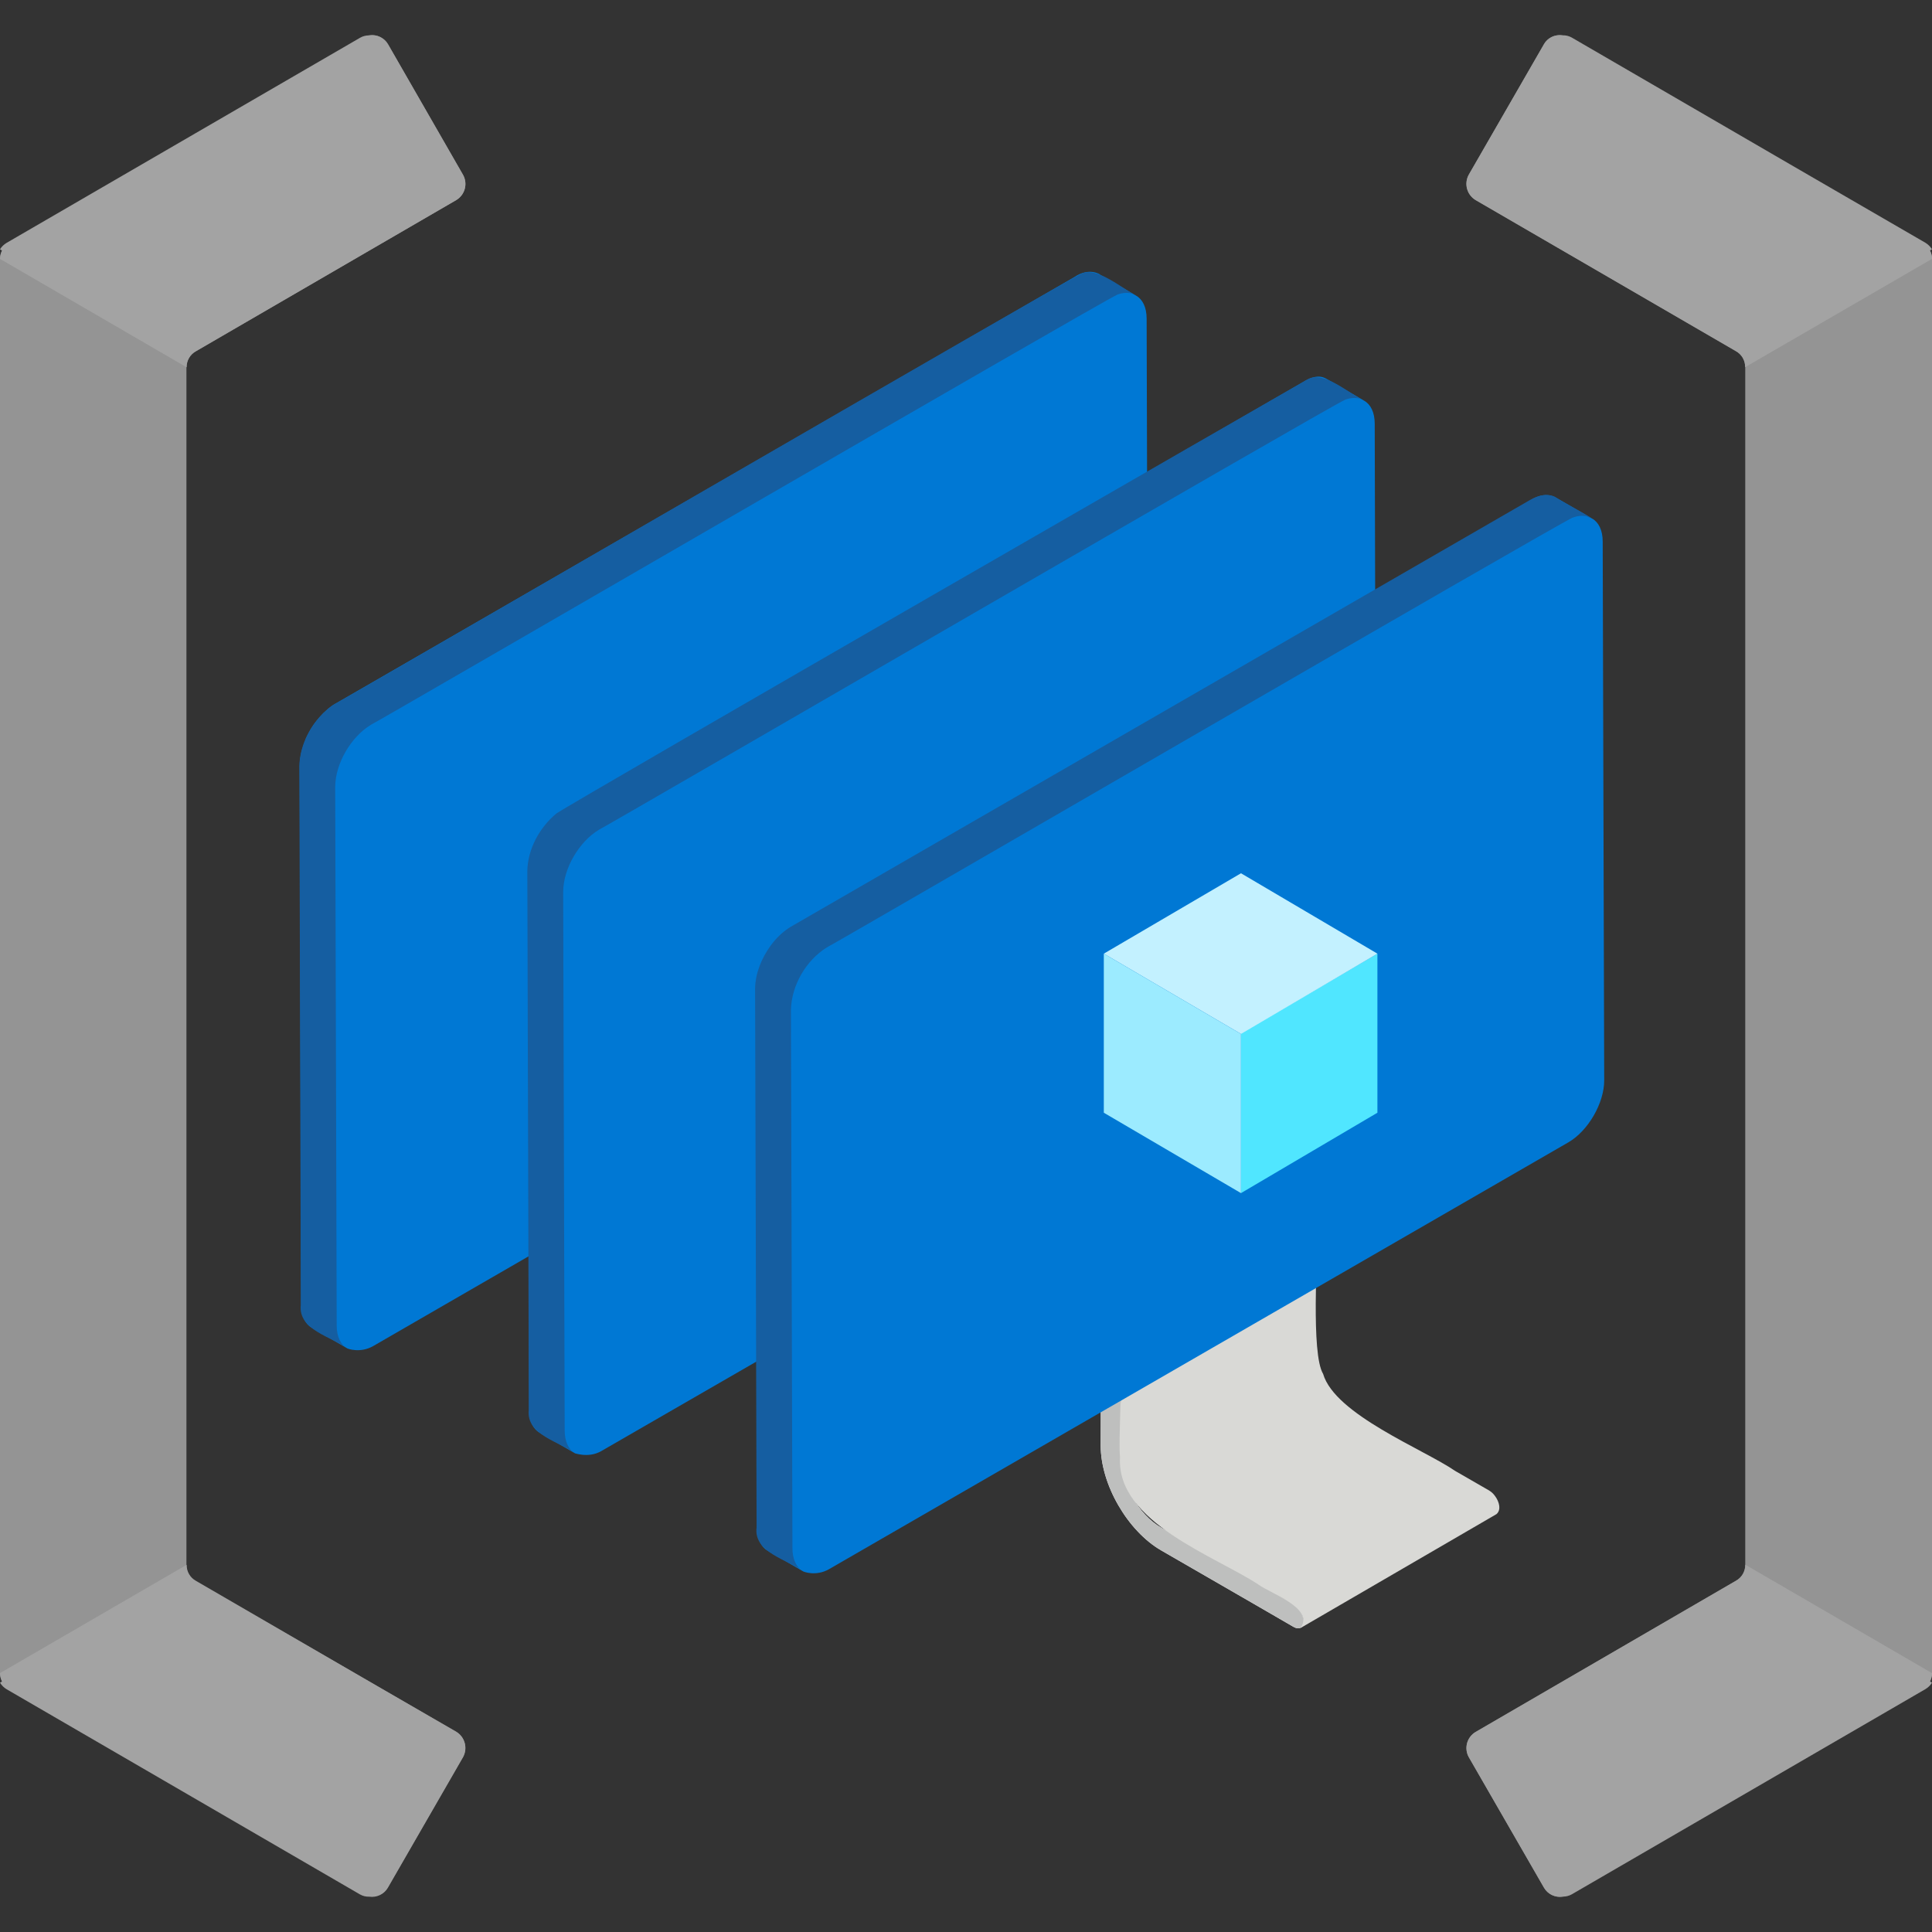
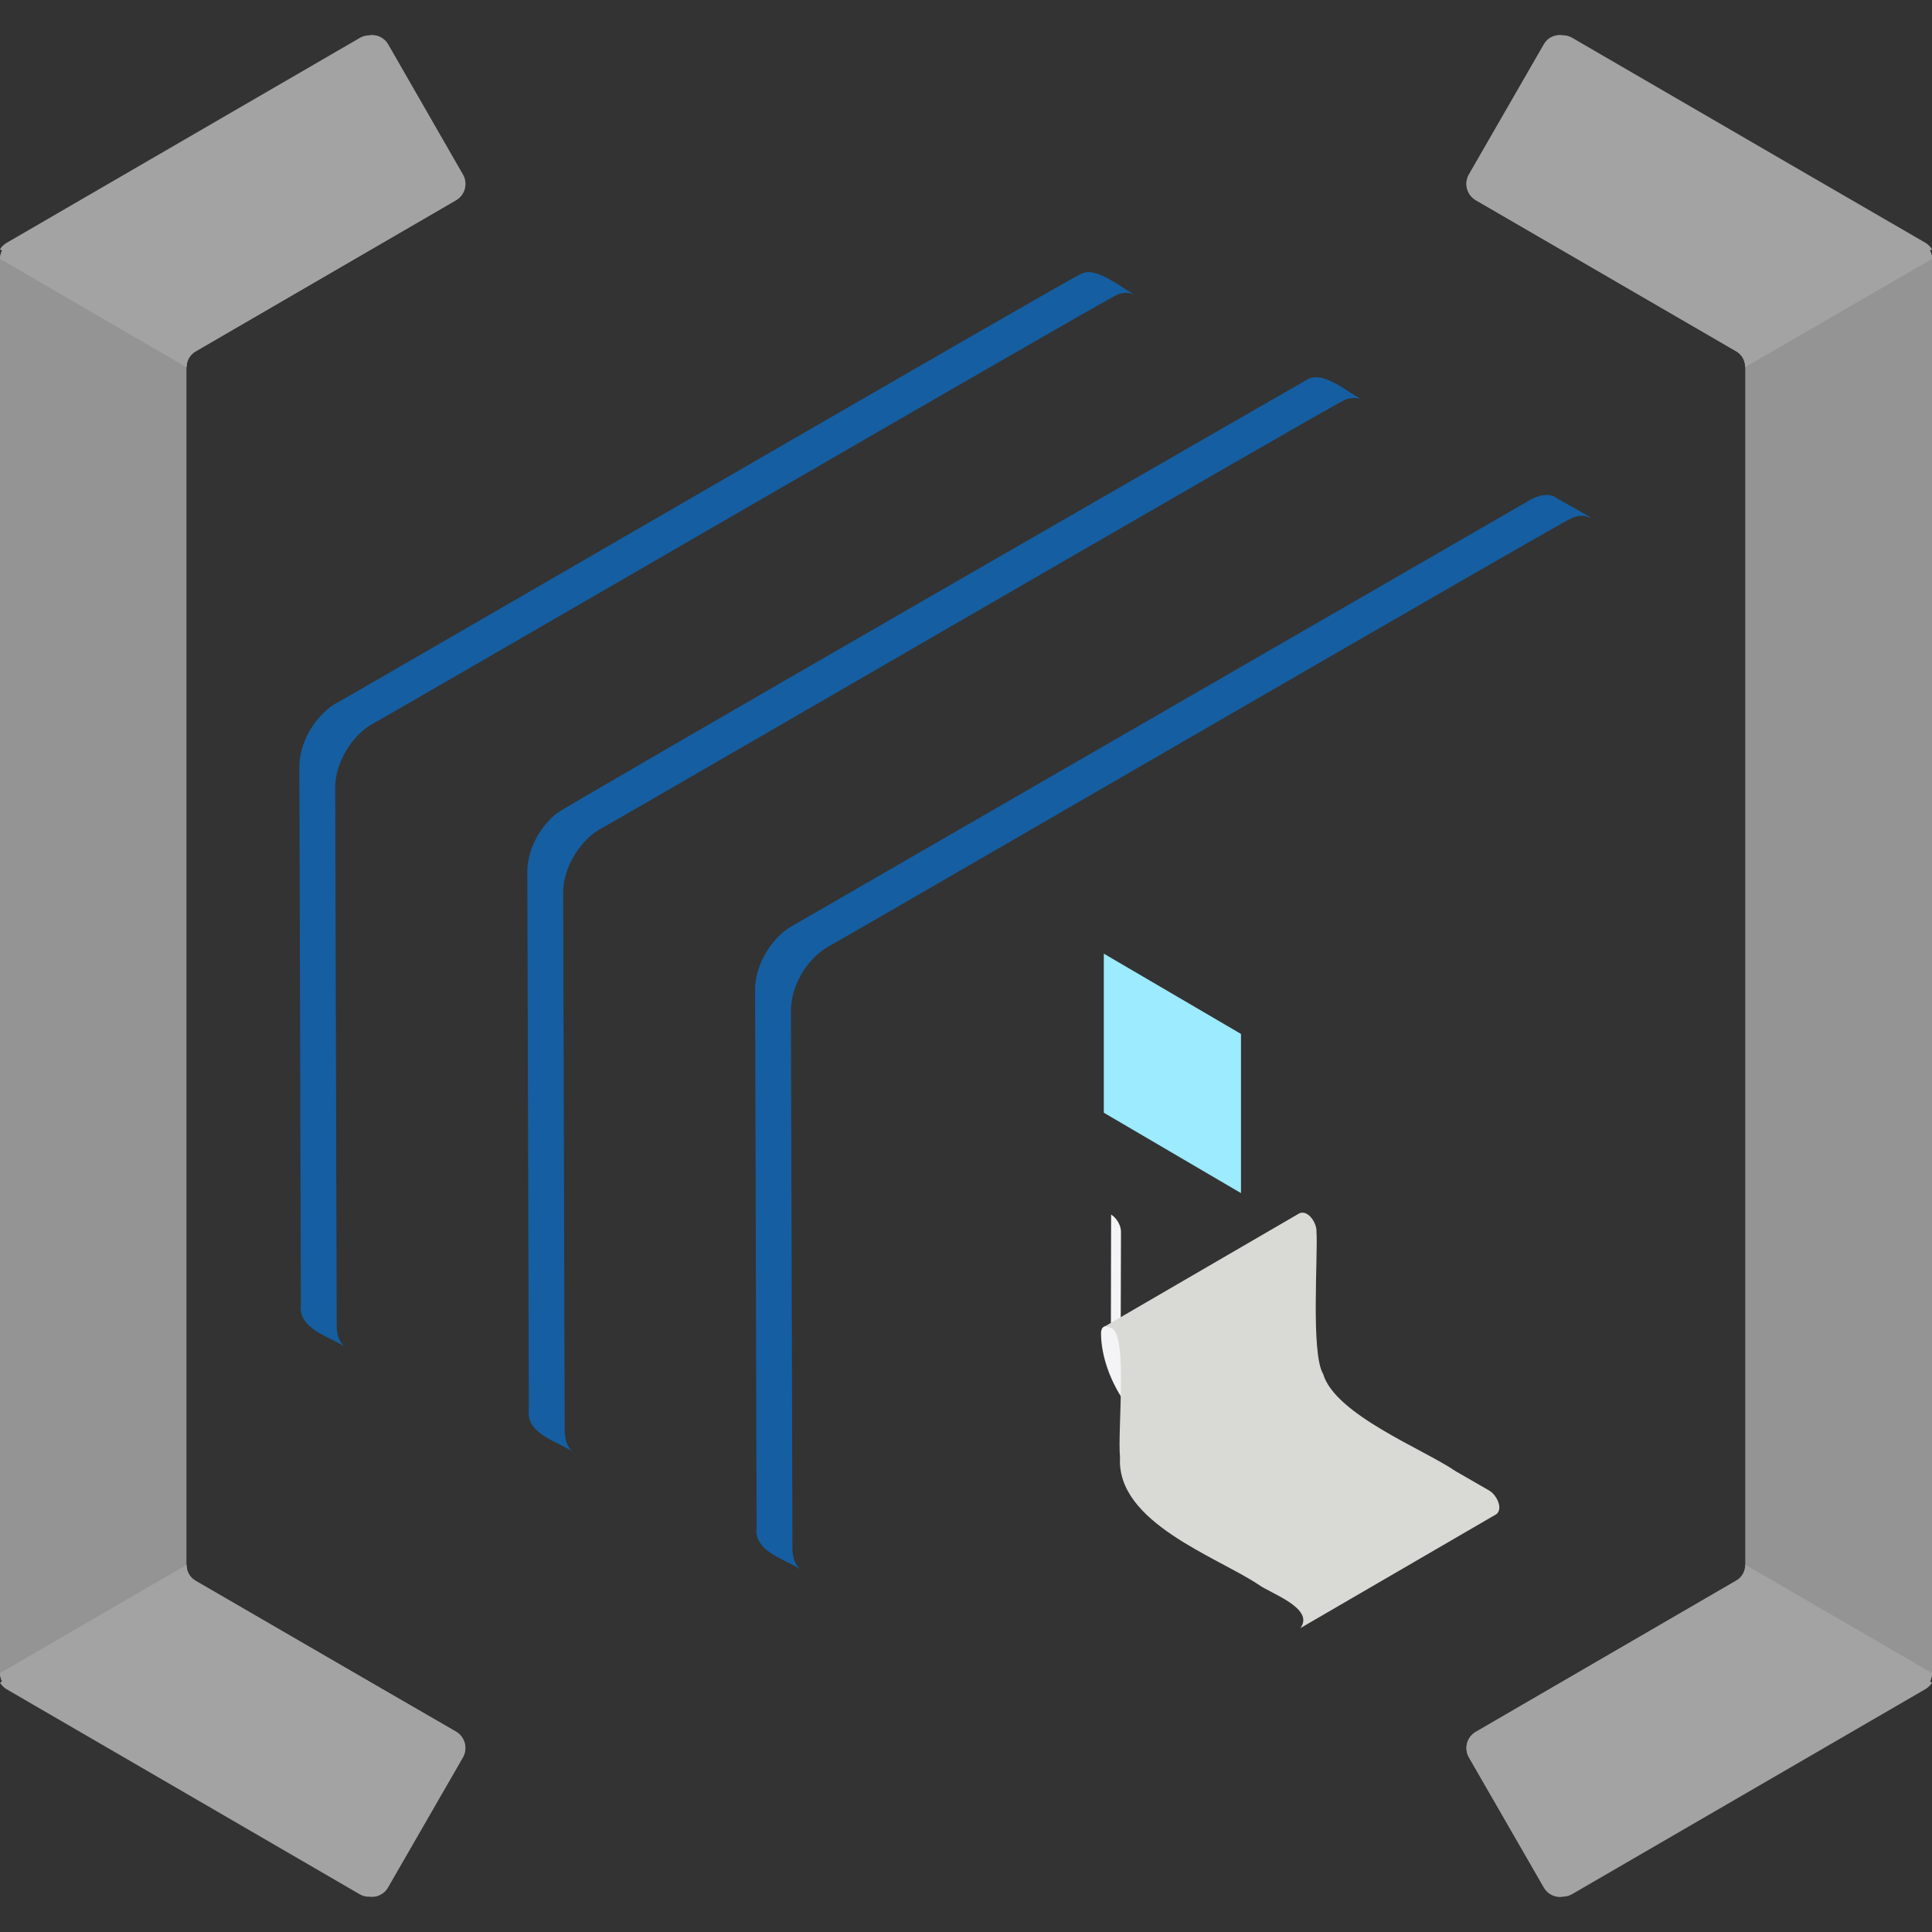
<svg xmlns="http://www.w3.org/2000/svg" id="uuid-731bd5b3-23db-488a-9ced-4191169e8995" viewBox="0 0 18 18">
  <rect x="0" y="0" width="18" height="18" fill="#333333" stroke="none" />
  <path d="M1.823,14.733c-.054-.03-.087-.087-.086-.149V3.422c0-.062.032-.119.086-.149l2.428-1.409c.081-.049.109-.152.063-.235l-.698-1.215c-.047-.082-.151-.111-.233-.065L1.349,1.53.086,2.263C.033,2.294,0,2.351,0,2.412v13.175c0,.062.033.119.086.15l1.221.708,2.075,1.2c.08.047.184.021.231-.06,0,0,0,0,0-.001l.7-1.215c.046-.083.018-.187-.063-.236l-2.428-1.4ZM17.914,2.263l-1.221-.708-2.077-1.204c-.08-.047-.184-.021-.231.06,0,0,0,0,0,.001l-.7,1.215c-.046.083-.018.187.063.236l2.426,1.408c.054.03.087.087.086.149v11.158c0,.062-.032.119-.086.149l-2.426,1.409c-.081.049-.109.152-.063.235l.7,1.215c.047.082.151.111.233.065l2.033-1.18,1.263-.733c.054-.031.087-.088.087-.15V2.413c0-.062-.033-.119-.086-.15Z" fill="#949494" />
  <path d="M1.739,3.422c-.001-.062.032-.119.086-.149l2.426-1.409c.081-.049.109-.152.063-.235l-.698-1.215c-.035-.061-.104-.095-.174-.084-.03-.001-.06.006-.086.021L1.324,1.53.061,2.263c-.025.015-.046.035-.061.06l.02.012c-.013.024-.019.05-.02.077l1.739,1.01ZM1.825,14.728c-.054-.03-.087-.087-.086-.149L0,15.588c0,.027.007.054.02.078l-.02.011c.015.025.036.046.061.061l1.261.732,2.032,1.18c.026.015.056.022.086.021.07.01.139-.023.174-.084l.7-1.215c.046-.083.018-.187-.063-.236l-2.426-1.408ZM16.261,14.578c.001.062-.032.119-.086.149l-2.426,1.409c-.082.047-.111.152-.065.235l.7,1.215c.035.061.104.095.174.084.03.001.06-.006.086-.021l2.032-1.179,1.263-.733c.025-.015.046-.035.061-.06l-.02-.012c.013-.024.019-.05.02-.077l-1.739-1.01ZM18,2.323c-.015-.025-.036-.046-.061-.061l-1.263-.732-2.032-1.18c-.026-.015-.056-.022-.086-.021-.07-.01-.139.023-.174.084l-.7,1.215c-.046.083-.018.187.063.236l2.426,1.408c.054.03.087.087.086.149l1.741-1.009c0-.027-.007-.054-.02-.078l.02-.011Z" fill="#a3a3a3" />
  <g>
-     <path d="M10.35,12.367c-.051-.029-.092-.006-.092.053l-.003,1.049c0,.179.062.379.164.555.102.177.244.331.4.421l.913.527.321.186c.051.029.092.006.092-.053s-.041-.129-.092-.159l-.321-.186-.913-.527c-.106-.061-.201-.165-.27-.285-.069-.12-.111-.253-.111-.375l.003-1.049c0-.058-.041-.129-.092-.159Z" fill="#f4f3f5" />
-     <path d="M10.35,12.367c-.051-.029-.092-.006-.092.053l-.003,1.049c0,.179.062.379.164.555.102.177.244.331.4.421l.913.527.321.186c.051.029.092.006.092-.053s-.041-.129-.092-.159l-.321-.186-.913-.527c-.106-.061-.201-.165-.27-.285-.069-.12-.111-.253-.111-.375l.003-1.049c0-.058-.041-.129-.092-.159Z" fill="#bebfbe" />
+     <path d="M10.35,12.367c-.051-.029-.092-.006-.092.053c0,.179.062.379.164.555.102.177.244.331.4.421l.913.527.321.186c.051.029.092.006.092-.053s-.041-.129-.092-.159l-.321-.186-.913-.527c-.106-.061-.201-.165-.27-.285-.069-.12-.111-.253-.111-.375l.003-1.049c0-.058-.041-.129-.092-.159Z" fill="#f4f3f5" />
  </g>
  <path d="M13.878,13.889l-.321-.185c-.292-.201-1.119-.524-1.23-.904-.116-.192-.046-1.112-.062-1.332.002-.073-.076-.196-.157-.165,0,0-1.827,1.062-1.827,1.062.017-.01.04-.008.065.006.168.027.063.956.089,1.208-.036.605.898.923,1.294,1.187.101.076.525.219.386.403,0,0,1.827-1.062,1.827-1.062.066-.055-.002-.182-.065-.218Z" fill="#d9d9d6" />
-   <path d="M10.248,2.557s-.1-.069-.238.024c-.029.019-6.887,3.976-6.887,3.976-.022.012-.043.027-.063.044-.007.005-.013.011-.019.017-.01.009-.02.017-.029.026-.004.004-.009.009-.013.014-.004.004-.007.008-.011.012-.004.005-.009.009-.013.014-.009.011-.018.022-.027.033-.003.004-.006.008-.009.012-.002.002-.003.004-.005.006-.003.004-.006.008-.009.012-.007.01-.013.019-.019.029-.006.009-.012.019-.017.028,0,0,0,.002-.001.002s0,.002-.001.002c-.004.008-.009.016-.013.024-.005.009-.01.019-.015.029-.004.009-.008.017-.012.026,0,0,0,.001,0,.002,0,0,0,.001,0,.002-.004.01-.008.02-.012.03-.004.01-.008.021-.011.032-.002.005-.003.01-.005.016,0,.002-.001.005-.002.007-.001.004-.002.008-.004.012-.004.013-.007.026-.009.038-.002.008-.003.015-.004.023,0,.004-.002.008-.002.012,0,.004-.001.008-.002.011-.003.022-.004.044-.004.065l.014,5.018c0,.106.038.18.098.215l.334.194s.116.047.239-.023l1.449-.837.004,1.43c0,.106.038.18.098.215l.334.194c-.02-.011.115.048.239-.023l1.449-.836.004,1.549c0,.106.038.18.098.215l.334.194s.116.048.239-.023l6.887-3.976c.185-.107.335-.367.334-.579l-.014-5.018c0-.106-.038-.181-.099-.215,0,0,0,0,0,0h-.001s0,0,0,0c0,0-.334-.194-.334-.194,0,0-.101-.068-.237.024l-1.449.836-.004-1.549c0-.106-.038-.181-.099-.215,0,0,0,0,0,0,0,0-.307-.18-.334-.194s-.091-.071-.239.023c-.019.012-1.449.837-1.449.837l-.004-1.43c0-.106-.038-.181-.099-.215,0,0,0,0,0,0l-.334-.194" fill="#0078d4" />
-   <polygon points="12.833 8.885 12.833 10.367 11.562 11.116 11.562 9.626 12.833 8.885" fill="#50e6ff" />
-   <polygon points="12.833 8.885 11.562 9.633 10.284 8.885 11.562 8.136 12.833 8.885" fill="#c3f1ff" />
  <polygon points="11.562 9.633 11.562 11.116 10.284 10.367 10.284 8.885 11.562 9.633" fill="#9cebff" />
  <path d="M10.406,2.746c.058-.022.123-.026.177.005-.12-.055-.369-.277-.511-.199-.071.018-6.881,3.974-6.949,4.005-.029.017-.057.037-.082.061-.147.129-.247.322-.252.519,0,0,.014,5.018.014,5.018-.031.239.301.303.432.409-.06-.035-.098-.109-.098-.215l-.014-5.018c.001-.115.04-.23.098-.33.058-.099.138-.19.236-.249.11-.055,6.829-3.957,6.948-4.004ZM12.529,3.725c.058-.022.123-.026.177.005-.133-.056-.372-.286-.526-.194-.156.087-6.851,3.941-6.996,4.043-.157.13-.267.33-.271.536l.014,5.018c-.031.239.301.303.432.409-.06-.035-.098-.109-.098-.215l-.014-5.018c.001-.115.04-.23.098-.33.058-.099.138-.19.236-.249.11-.055,6.828-3.957,6.948-4.004ZM14.496,4.634c-.076-.043-.167-.018-.239.023l-6.887,3.976c-.074.044-.139.107-.19.177-.084.116-.143.257-.145.402l.014,5.018c-.031.239.301.303.432.409-.06-.035-.098-.109-.098-.215l-.014-5.018c.007-.229.141-.458.334-.579.11-.055,6.828-3.957,6.948-4.004.042-.016.086-.022.128-.013.184.08-.303-.178-.285-.176Z" fill="#155ea1" />
</svg>